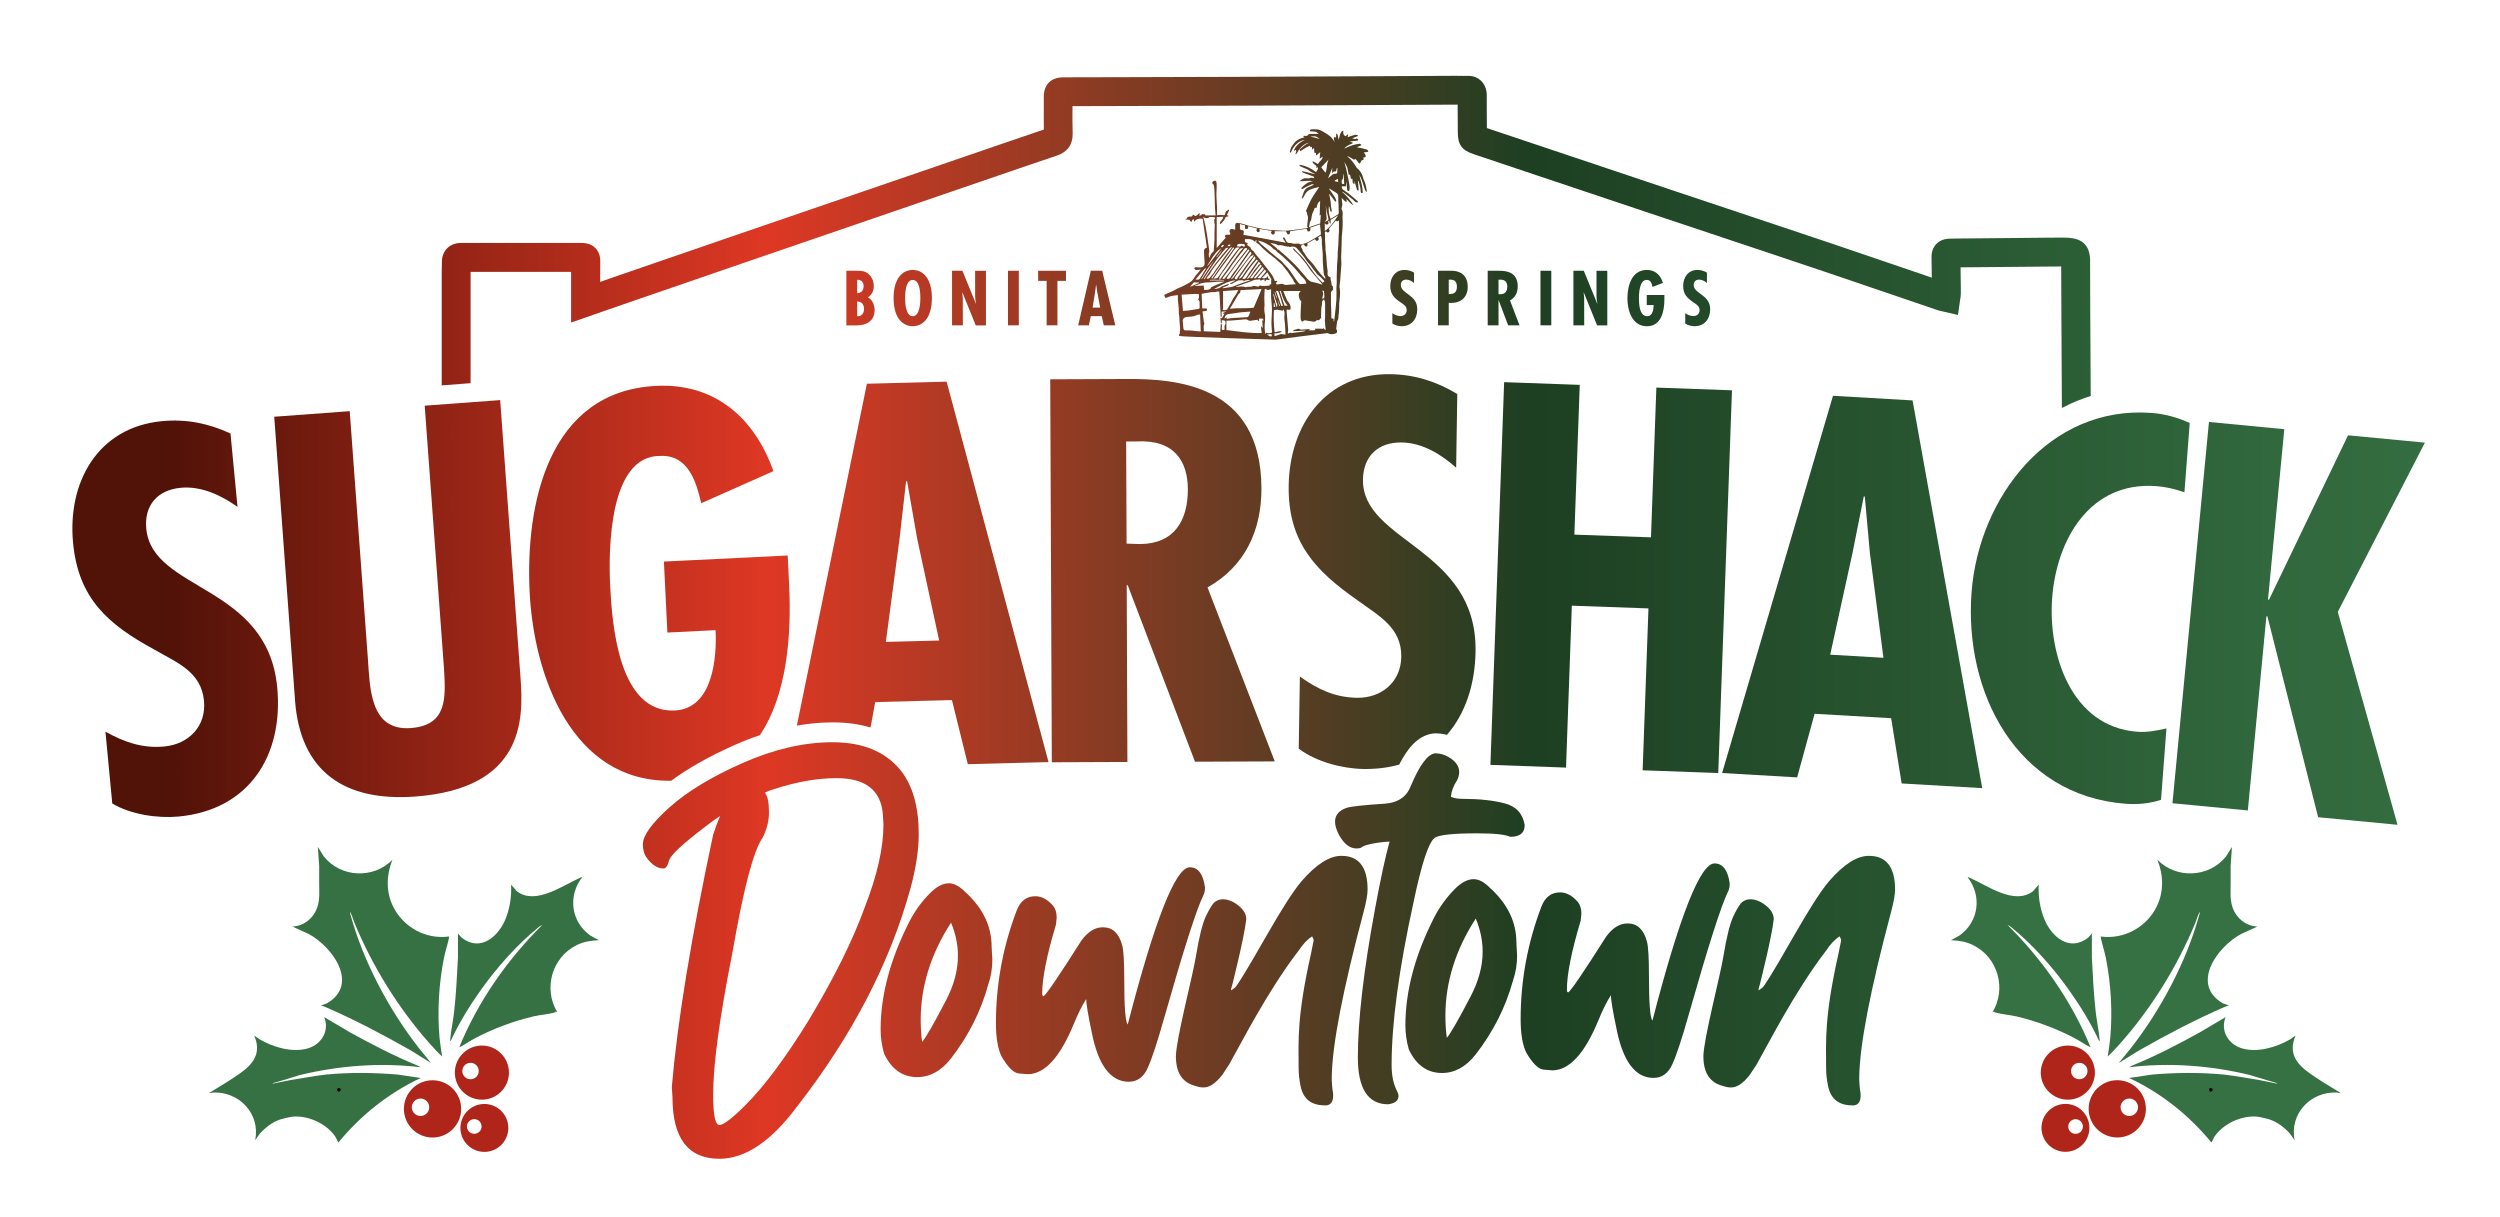
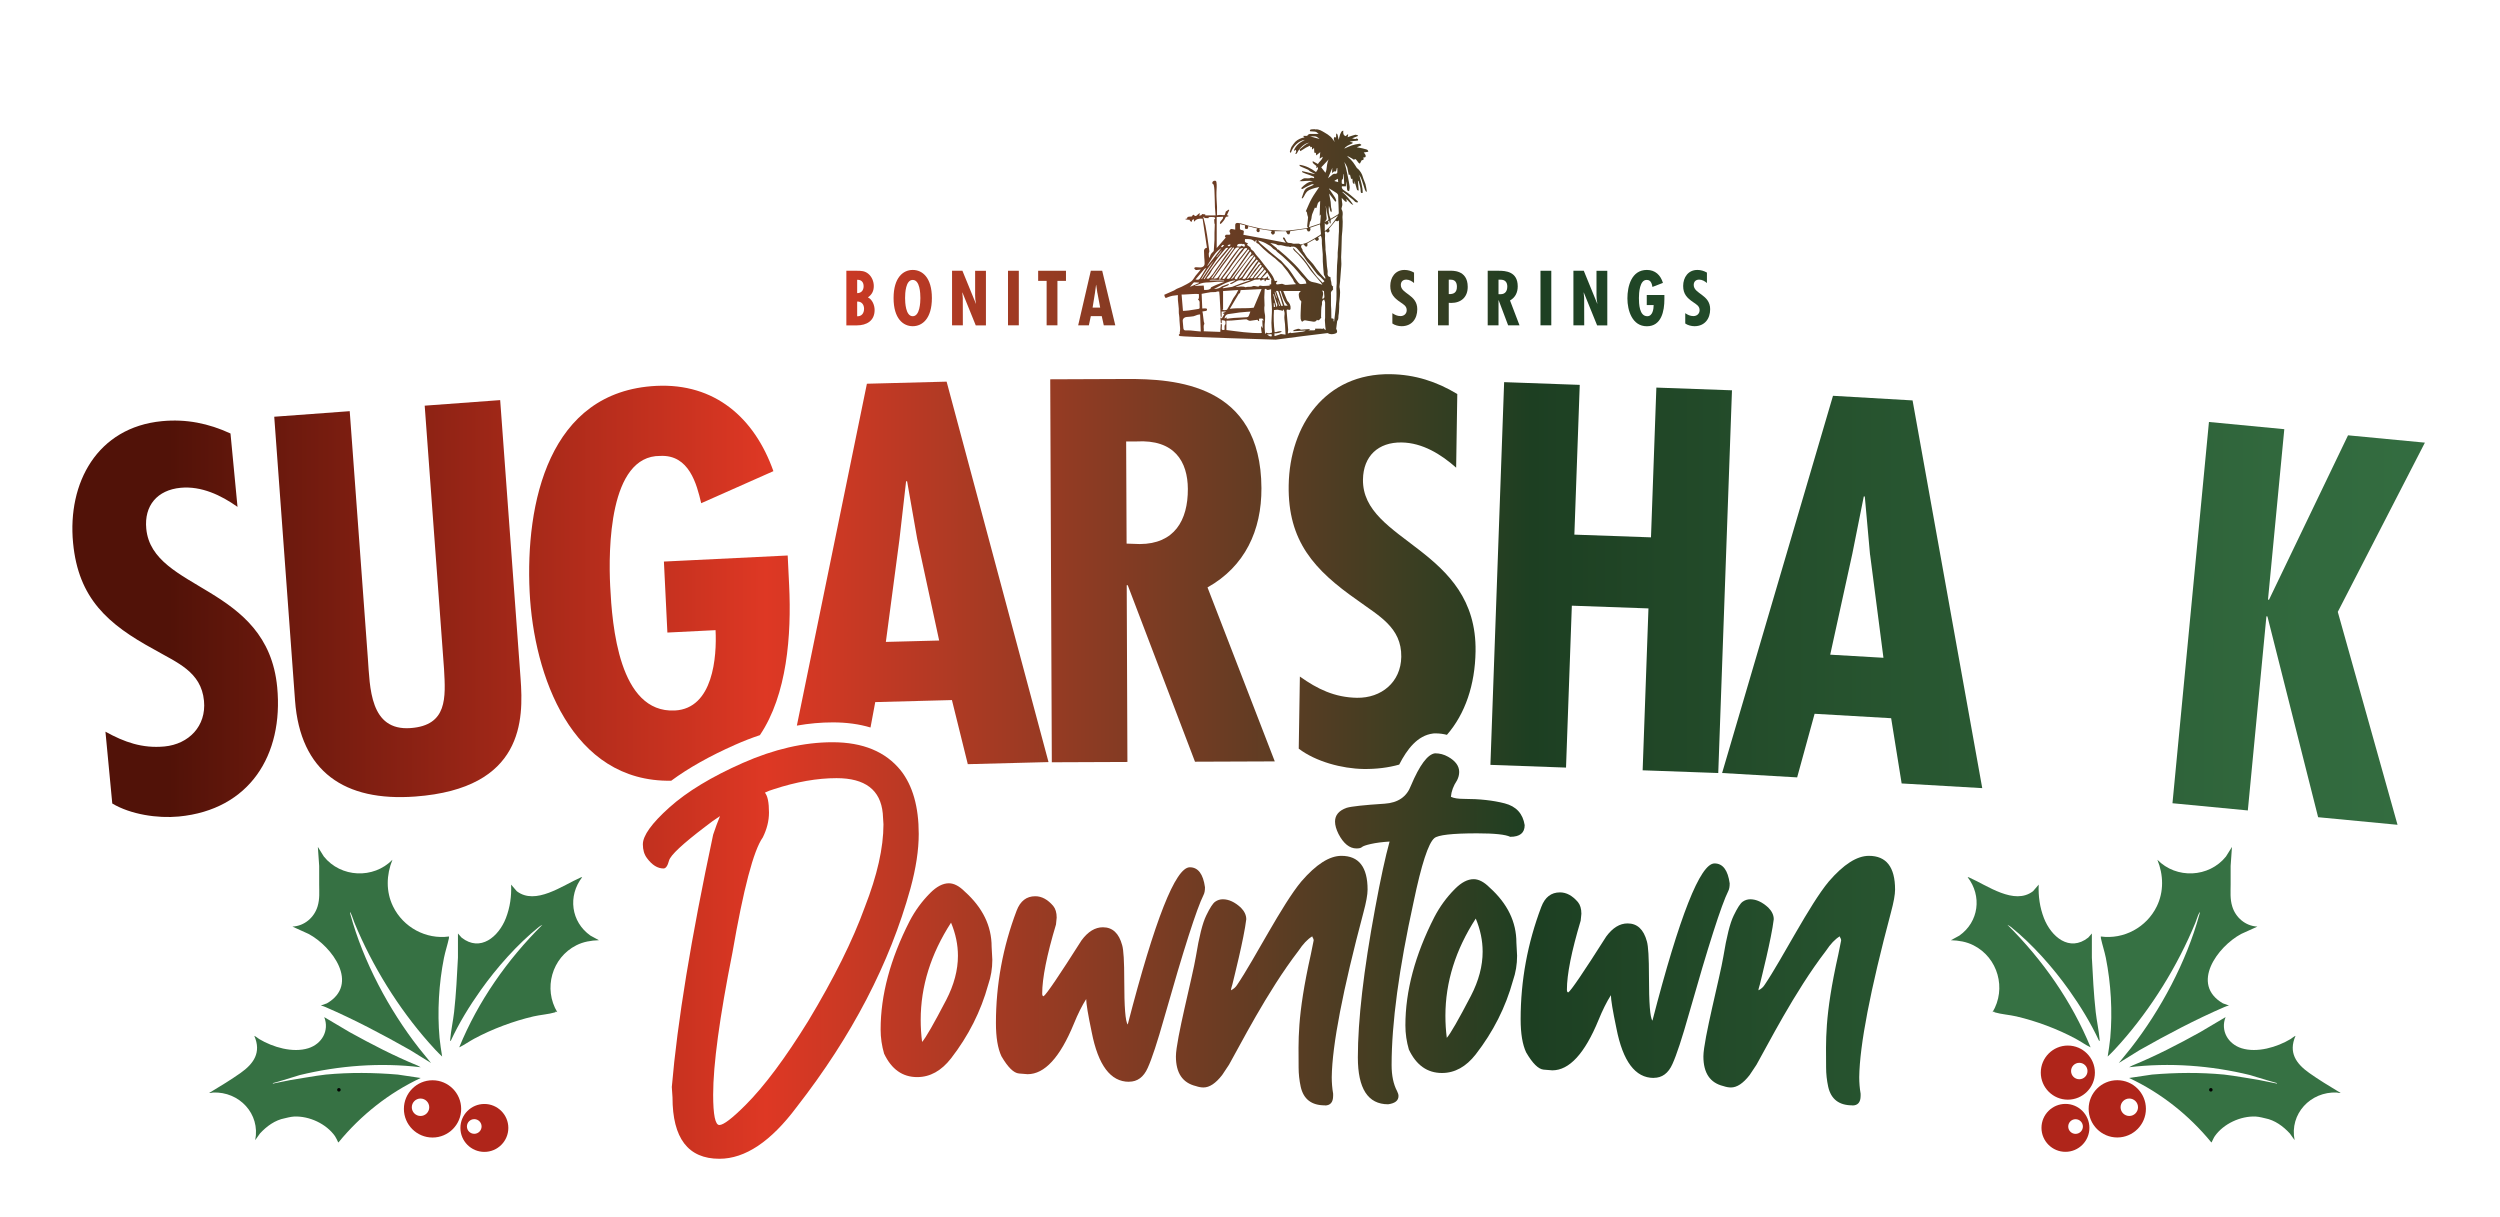
<svg xmlns="http://www.w3.org/2000/svg" xmlns:xlink="http://www.w3.org/1999/xlink" id="Layer_1" viewBox="0 0 395.46 192.49">
  <defs>
    <style>.cls-1{fill:url(#linear-gradient-8);}.cls-2{fill:url(#linear-gradient-7);}.cls-3{fill:url(#linear-gradient-5);}.cls-4{fill:url(#linear-gradient-6);}.cls-5{fill:url(#linear-gradient-9);}.cls-6{fill:url(#linear-gradient-4);}.cls-7{fill:url(#linear-gradient-3);}.cls-8{fill:url(#linear-gradient-2);}.cls-9{fill:url(#linear-gradient);}.cls-10{fill:#af251a;}.cls-11{fill:#367143;}.cls-12{fill:url(#linear-gradient-10);}.cls-13{fill:url(#linear-gradient-11);}.cls-14{fill:url(#linear-gradient-12);}.cls-15{fill:url(#linear-gradient-13);}.cls-16{fill:url(#linear-gradient-19);}.cls-17{fill:url(#linear-gradient-14);}.cls-18{fill:url(#linear-gradient-21);}.cls-19{fill:url(#linear-gradient-20);}.cls-20{fill:url(#linear-gradient-22);}.cls-21{fill:url(#linear-gradient-23);}.cls-22{fill:url(#linear-gradient-28);}.cls-23{fill:url(#linear-gradient-25);}.cls-24{fill:url(#linear-gradient-32);}.cls-25{fill:url(#linear-gradient-31);}.cls-26{fill:url(#linear-gradient-33);}.cls-27{fill:url(#linear-gradient-30);}.cls-28{fill:url(#linear-gradient-15);}.cls-29{fill:url(#linear-gradient-16);}.cls-30{fill:url(#linear-gradient-17);}.cls-31{fill:url(#linear-gradient-18);}.cls-32{fill:url(#linear-gradient-27);}.cls-33{fill:url(#linear-gradient-24);}.cls-34{fill:url(#linear-gradient-26);}.cls-35{fill:url(#linear-gradient-29);}</style>
    <linearGradient id="linear-gradient" x1="404.79" y1="37.06" x2="26.68" y2="37.06" gradientUnits="userSpaceOnUse">
      <stop offset="0" stop-color="#367143" />
      <stop offset=".12" stop-color="#31683d" />
      <stop offset=".3" stop-color="#26522e" />
      <stop offset=".43" stop-color="#1d3f22" />
      <stop offset=".75" stop-color="#de3824" />
      <stop offset="1" stop-color="#511208" />
    </linearGradient>
    <linearGradient id="linear-gradient-2" x1="404.79" y1="47.15" x2="26.68" y2="47.15" xlink:href="#linear-gradient" />
    <linearGradient id="linear-gradient-3" x1="404.79" y1="47.15" x2="26.68" y2="47.15" xlink:href="#linear-gradient" />
    <linearGradient id="linear-gradient-4" x1="404.79" y1="47.15" x2="26.68" y2="47.15" xlink:href="#linear-gradient" />
    <linearGradient id="linear-gradient-5" x1="404.79" y1="47.15" x2="26.68" y2="47.15" xlink:href="#linear-gradient" />
    <linearGradient id="linear-gradient-6" x1="404.79" y1="47.15" x2="26.68" y2="47.15" xlink:href="#linear-gradient" />
    <linearGradient id="linear-gradient-7" x1="404.79" y1="47.15" x2="26.68" y2="47.15" xlink:href="#linear-gradient" />
    <linearGradient id="linear-gradient-8" x1="404.79" y1="47.15" x2="26.68" y2="47.15" xlink:href="#linear-gradient" />
    <linearGradient id="linear-gradient-9" x1="404.79" y1="47.15" x2="26.68" y2="47.15" xlink:href="#linear-gradient" />
    <linearGradient id="linear-gradient-10" x1="404.79" y1="47.15" x2="26.68" y2="47.15" xlink:href="#linear-gradient" />
    <linearGradient id="linear-gradient-11" x1="404.79" y1="47.15" x2="26.68" y2="47.15" xlink:href="#linear-gradient" />
    <linearGradient id="linear-gradient-12" x1="404.79" y1="47.15" x2="26.68" y2="47.15" xlink:href="#linear-gradient" />
    <linearGradient id="linear-gradient-13" x1="404.79" y1="47.15" x2="26.68" y2="47.15" xlink:href="#linear-gradient" />
    <linearGradient id="linear-gradient-14" x1="404.79" y1="47.15" x2="26.68" y2="47.15" xlink:href="#linear-gradient" />
    <linearGradient id="linear-gradient-15" x1="404.79" y1="38.27" x2="26.68" y2="38.27" xlink:href="#linear-gradient" />
    <linearGradient id="linear-gradient-16" x1="404.79" y1="150.36" x2="26.68" y2="150.36" xlink:href="#linear-gradient" />
    <linearGradient id="linear-gradient-17" x1="404.79" y1="155.06" x2="26.68" y2="155.06" xlink:href="#linear-gradient" />
    <linearGradient id="linear-gradient-18" x1="404.79" y1="154.16" x2="26.68" y2="154.16" xlink:href="#linear-gradient" />
    <linearGradient id="linear-gradient-19" x1="404.79" y1="146.92" x2="26.68" y2="146.92" xlink:href="#linear-gradient" />
    <linearGradient id="linear-gradient-20" x1="404.79" y1="154.41" x2="26.68" y2="154.41" xlink:href="#linear-gradient" />
    <linearGradient id="linear-gradient-21" x1="404.79" y1="153.54" x2="26.68" y2="153.54" xlink:href="#linear-gradient" />
    <linearGradient id="linear-gradient-22" x1="404.79" y1="155.11" x2="26.68" y2="155.11" xlink:href="#linear-gradient" />
    <linearGradient id="linear-gradient-23" x1="404.79" y1="155.11" x2="26.68" y2="155.11" xlink:href="#linear-gradient" />
    <linearGradient id="linear-gradient-24" x1="404.79" y1="97.9" x2="26.68" y2="97.9" xlink:href="#linear-gradient" />
    <linearGradient id="linear-gradient-25" x1="404.79" y1="94.69" x2="26.68" y2="94.69" xlink:href="#linear-gradient" />
    <linearGradient id="linear-gradient-26" x1="404.79" y1="90.27" x2="26.68" y2="90.27" xlink:href="#linear-gradient" />
    <linearGradient id="linear-gradient-27" x1="404.79" y1="91.37" x2="26.68" y2="91.37" xlink:href="#linear-gradient" />
    <linearGradient id="linear-gradient-28" x1="404.79" y1="93.64" x2="26.68" y2="93.64" xlink:href="#linear-gradient" />
    <linearGradient id="linear-gradient-29" x1="404.79" y1="96.21" x2="26.68" y2="96.21" xlink:href="#linear-gradient" />
    <linearGradient id="linear-gradient-30" x1="404.79" y1="98.61" x2="26.68" y2="98.61" xlink:href="#linear-gradient" />
    <linearGradient id="linear-gradient-31" x1="404.79" y1="90.42" x2="26.68" y2="90.42" xlink:href="#linear-gradient" />
    <linearGradient id="linear-gradient-32" x1="404.79" y1="92.27" x2="26.68" y2="92.27" xlink:href="#linear-gradient" />
    <linearGradient id="linear-gradient-33" x1="404.79" y1="90.63" x2="26.68" y2="90.63" xlink:href="#linear-gradient" />
  </defs>
  <path class="cls-9" d="M211.13,22.44c-.07-.19-.14-.32-.15-.46,0-.1.07-.21.12-.33.09.05.15.07.24.12,0-.21.02-.39.03-.67.1.1.2.14.21.21.07.27.12.54.18.81.07-.27.12-.55.21-.82.06-.19.17-.36.27-.53.03-.05.14-.06.25-.1-.05.4-.01.73.37.87.11-.09.22-.2.34-.3l.07.04c-.03.13-.06.26-.1.42.4-.13.79-.28,1.2-.38.13-.03.28.06.43.1,0,.03.02.06.03.08l-1.06.43c.26-.14.52.21.78-.01.04-.03.18.03.25.08.04.03.04.14.02.2-.01.03-.11.04-.17.05-.18.02-.36.04-.55.06-.18.02-.36.06-.61.09.2.06.34.1.47.14,0,.03.01.07.02.1-.06.04-.13.08-.19.11-.45.2-.91.38-1.14.76.36-.16.76-.37,1.18-.51.39-.13.79-.2,1.2-.26.09-.01.2.09.3.15l-.02.1c-.23.1-.46.2-.69.31.42.08.84.13,1.24.26.21.07.54.05.58.44-.25.04-.5.08-.72.12.06.08.18.2.25.34.07.15.12.33-.07.45-.09-.03-.16-.05-.21-.06,0,.14.01.28-.01.42,0,.03-.15.04-.29.08-.06.12-.16.31-.28.53-.37-.13-.42-.61-.78-.74-.14.27-.3.01-.43-.05-.27-.13-.51-.31-.8-.43.06.07.1.16.17.22.59.46.98,1.07,1.36,1.69.04.07.14.1.2.16.35.36.62.77.75,1.27.1.38.3.74.41,1.12.11.38.15.78.22,1.17-.04.01-.08.03-.12.04-.06-.1-.14-.2-.18-.31-.18-.54-.34-1.09-.53-1.62-.09-.26-.23-.51-.37-.75.2.95.57,1.86.54,2.86-.23.07-.31-.02-.31-.22,0-.56-.17-1.09-.33-1.62,0-.02-.03-.04-.05-.05-.02-.01-.05,0-.06-.01.04.5.08.99.12,1.49-.03.02-.05.04-.08.05-.07-.05-.17-.08-.19-.14-.14-.46-.25-.93-.42-1.4,0,.16.02.32.03.49-.23-.02-.28-.17-.3-.36-.01-.16-.02-.33-.03-.49-.02.02-.05.04-.07.07-.05-.03-.14-.04-.16-.08-.06-.21-.11-.43-.16-.65-.08.02-.17.24-.21-.02-.06-.34-.13-.67-.2-1-.01-.06-.03-.11-.05-.16-.13-.27-.26-.53-.43-.79.09.35.2.69.28,1.04.11.47.21.95.31,1.43.09.48.19.96.25,1.45.03.22-.05.46-.08.69-.21,0-.3-.09-.32-.25-.04-.39-.07-.79-.11-1.18,0-.04,0-.08-.02-.12-.02.27-.05.55-.07.8-.13,0-.24-.01-.35,0-.11.02-.31-.09-.3.1,0,.15.1.33.22.43.23.2.51.33.75.52.32.24.62.5.93.76.21.18.42.35.62.54.04.03.03.12.04.17-.43.1-.57-.27-.82-.45-.48-.37-.96-.75-1.44-1.12-.07-.05-.16-.08-.25-.09.7.6,1.28,1.3,1.78,2.07-.53-.13-.69-.71-1.18-.91.04.06.08.13.11.19.03.06.05.13.07.19-.09,0-.22.05-.26.01-.2-.18-.37-.38-.57-.59.02.27,0,.52.06.76.07.3.01.56-.08.83-.03.07-.04.18,0,.24.21.34.19.7.14,1.07-.03.28.04.58.03.87,0,.49-.03.98-.06,1.47-.02.28-.07.57-.08.85-.03.71-.04,1.41-.06,2.12-.01.39-.04.78-.05,1.17,0,.36.04.71.04,1.07,0,.24-.03.48-.05.73-.05.66-.1,1.31-.15,1.97-.03.3-.07.6-.1.9,0,.11.03.21.05.32.13.8-.05,1.59-.1,2.38-.01.2.02.41,0,.62-.02.4-.02.8-.1,1.19-.06.29.05.62-.19.88-.02.02-.02.06-.03.09-.05.39-.1.78-.15,1.17,0,.05.05.12.08.17.14.29.08.51-.26.61-.42.12-.8.14-1.18-.09-.04-.02-7.71.96-8.19,1.04-.09.01-14.97-.46-15.19-.57-.21-.11-.2-.19-.05-.32.04-.03.07-.07.1-.11-.02,0-.05-.01-.07-.02.02-.12.04-.24.05-.36.01-.13.03-.27.02-.4-.03-.43-.07-.85-.1-1.28-.02-.28,0-.56-.06-.83-.08-.34-.03-.67-.05-1-.03-.47-.1-.93-.14-1.4-.02-.23,0-.46,0-.76-.3.04-.58.07-.86.11-.1.01-.21.05-.31.08-.18.06-.37.11-.53.19-.21.11-.3.09-.37-.13,0-.02-.03-.04-.03-.07-.02-.09-.04-.18-.05-.23.53-.23,1.05-.45,1.56-.69.14-.07.26-.18.41-.25.25-.12.51-.2.76-.32.52-.27,1.06-.51,1.52-.85.29-.21.46-.59.69-.89.27-.34.55-.66.83-.99-.23.03-.46.05-.7.08-.12.02-.36-.19-.33-.32.02-.06.15-.13.24-.13.24,0,.47.04.71.04.31,0,.59-.17.66-.41.04-.14.03-.3.02-.45,0-.25-.03-.5-.05-.75-.02-.35-.03-.71-.04-1.06,0-.21.26-.48.47-.43-.23-1.55-.46-3.08-.69-4.61-.55-.06-.99.03-1.33.46-.02-.03-.04-.06-.05-.09,0-.09.02-.17.03-.27-.26,0-.36.14-.35.4-.13-.06-.23-.11-.35-.16.02-.05.05-.1.07-.15q-.77-.04-.77-.15c.11-.03.22-.05.34-.08-.02-.02-.04-.03-.06-.05.05-.07.08-.18.14-.2.14-.04.3-.04.45-.05.12,0,.23.01.27-.16.01-.06.13-.12.21-.13.03,0,.09.11.15.18.37.14.45-.4.85-.4-.06.14-.1.24-.15.36.17-.03.38.02.47-.25.14.02.31.04.5.06v.16h1.63c-.04-.43-.08-.86-.1-1.3-.02-.39-.02-.78-.03-1.18,0,0,0-.02,0-.03-.02-.48-.03-.96-.05-1.45-.01-.31-.05-.63-.12-.9-.08-.08-.21-.16-.22-.24-.01-.23.16-.37.37-.39.19-.01.26.06.29.25.08.52.02,1.03,0,1.55-.02.78.05,1.57.09,2.35,0,.09,0,.19,0,.28,0,.21,0,.43,0,.64,0,.12,0,.25,0,.4.13-.02.29-.06.45-.06.16,0,.32.02.48.03.1,0,.25.02.28-.02.08-.14.11-.31.18-.54.1-.07.27-.19.45-.31.03.02.06.04.09.07-.12.27-.24.53-.37.82.06.05.34-.06.2.22-.49-.11-.46.38-.68.6-.06.06-.11.13-.16.2-.07.08-.14.18-.22.25-.06.05-.15.08-.23.12-.11-.52.55-.64.5-1.15-.32.02-.67.03-1.02.05,0,1.64,0,3.24,0,4.9.5-.59.96-1.11,1.43-1.65-.03-.03-.08-.09-.14-.15.1-.37.15-.32.62-.3.21,0,.28-.06.22-.27-.05-.15-.18-.26-.06-.46.11-.18.22-.22.4-.17.14.04.28.06.46.09,0-.23,0-.44,0-.65-.02-.32.12-.44.44-.41.62.06,1.18.31,1.77.46,1.06.27,2.12.52,3.21.63.5.05,1,.07,1.5.1.38.02.77.07,1.15.04.67-.05,1.33-.15,1.99-.23.4-.05.8-.11,1.2-.17.09-.01.18-.05.25-.08-.06-.09-.14-.15-.13-.21.01-.27.05-.53.08-.8.02-.22.05-.43.06-.65,0-.06-.04-.12-.06-.18-.03-.09-.05-.18-.07-.27-.04-.19-.01-.4-.22-.5.31-.68.57-1.37.93-2,.35-.63.79-1.22,1.19-1.83-.21.05-.45.09-.69.16-.31.09-.62.19-.91.33-.42.21-.62.61-.82,1.01-.06.12-.16.22-.25.32-.04-.02-.07-.04-.11-.06.04-.12.07-.24.12-.35.07-.19.14-.37.2-.56.14-.43.41-.71.85-.86.26-.08.5-.23.75-.35-.06-.08-.21-.12-.44-.02-.35.15-.69.33-1.03.51-.08.04-.16.09-.24.14-.15.1-.23.05-.28-.1.52-.53,1.06-1.03,1.87-1.06-.71-.22-1.42.04-2.14-.04.32-.18.55-.5.97-.45.2.02.4.01.6,0,.09,0,.18-.09.27-.09.15,0,.3.05.45.08.1-.29-.17-.28-.3-.34-.31-.14-.63-.24-.95-.35-.18-.07-.37-.14-.55-.22-.05-.02-.08-.1-.09-.22.66.16,1.33.32,1.99.48,0-.01.01-.03.02-.04-.26-.13-.52-.26-.77-.41-.1-.06-.16-.18-.26-.23-.37-.17-.74-.32-1.11-.48-.14-.06-.32-.12-.26-.31.97.14,1.81.56,2.6,1.15.12-.25.41-.42.28-.77-.09.04-.15.06-.28.12.04-.12.06-.19.08-.25-.16-.28-.58-.35-.63-.73.02-.03.04-.06.06-.08.26.14.52.29.8.44.19-.42.71-.65.75-1.16-.15.09-.29.19-.49.31.04-.38.07-.69.1-1.03-.22.18-.4.33-.64.52-.02-.16-.03-.27-.05-.4-.05,0-.13-.02-.25-.04-.01-.25-.03-.5-.04-.74-.09.07-.19.14-.33.25v-.44c-.07.03-.14.05-.22.09-.03-.07-.06-.15-.11-.26-.2.1-.42.2-.63.31-.14.07-.27.17-.4.25-.15.1-.3.19-.47.3-.06-.1-.1-.17-.15-.25.53-.38.94-.91,1.6-1.09-.42.02-.77.22-1.15.55-.33.3-.61.63-.8,1.03-.05.1-.11.27-.33.14.04-.05.08-.09.1-.13.03-.06.07-.12.07-.18,0-.1-.04-.21-.06-.29-.05.03-.14.1-.24.16-.02-.02-.04-.05-.07-.07.33-.79.96-1.28,1.75-1.66-1.04.13-1.92,1.08-2.24,2.07-.07-.08-.16-.15-.15-.19.03-.16.09-.31.14-.47.04-.12.08-.25.15-.35.18-.25.35-.52.56-.74.37-.37.97-.64,1.47-.71-.06-.05-.13-.12-.2-.18.01-.02.02-.04.03-.06h.61c.01-.12.26-.3.42-.3.45,0,.9,0,1.39,0-.21-.12-.32-.36-.61-.37-.25-.01-.51-.04-.77-.06-.05-.15,0-.26.17-.29.19-.03.38-.03.57-.03.04,0,.08.03.12.03.56-.07.99.24,1.43.49.34.19.68.41.97.67.24.22.41.52.65.83ZM202.06,47.32c.09.36.18.71.28,1.07,0,.01.09,0,.13,0-.06-.16-.11-.31-.17-.46-.08-.2-.16-.41-.24-.61-.12-.39-.24-.78-.36-1.17-.02,0-.05.01-.07.02.06.25.11.5.2.74.05.15.16.27.24.41ZM202.99,46.04c.19.46.37.9.55,1.34.03.08.06.18.12.24.31.32.53.68.49,1.15-.02.23-.08.29-.3.23-.31-.08-.35-.04-.32.28.04.41.07.82.1,1.23.04.44.07.89.11,1.33,0,.11.03.21.03.32-.01.19-.04.39-.06.56.24.07.38-.24.58-.02,0,0,.03-.02.04-.02.57-.07,1.13-.13,1.7-.21.16-.02.32-.08.47-.12,0-.02-.01-.04-.02-.06-.63.03-1.25.07-1.88.1,0-.03-.02-.06-.03-.1.06-.04.11-.09.18-.11.19-.06.38-.13.57-.17.08-.02.18.02.27.04.07.02.14.1.2.1.41-.02.81-.06,1.22-.09.07,0,.14.05.21.07,0,.02-.01.04-.02.05-.08.02-.16.04-.27.07.31,0,.59-.01.86,0,.19,0,.3-.03.24-.26.31,0,.59,0,.88,0,.1,0,.19.02.32.03.15-.3.35.31.48.13-.03-.22-.05-.37-.07-.52-.03-.33-.05-.66-.07-.98,0-.12.04-.25.04-.37,0-.39,0-.77,0-1.16,0-.42.01-.84,0-1.25-.01-.17-.11-.34-.16-.51-.25.14-.36.33-.33.59,0,.06.01.12,0,.18-.18.64-.11,1.29-.15,1.94,0,.07.02.15.03.22-.23.09-.3.56-.69.3-.06.2-.29.33-.58.29-.26-.03-.51-.1-.77-.12-.3-.02-.63-.24-.89.1-.02.02-.16,0-.18-.04-.07-.13-.14-.27-.15-.41-.02-.31-.01-.61,0-.92.01-.39.03-.78.05-1.16,0-.18.04-.37.05-.55,0-.07,0-.17-.05-.19-.18-.12-.24-.29-.28-.48-.07-.35-.17-.71.18-.98.03-.02.04-.08.05-.1-.91,0-1.8,0-2.76,0ZM196.14,35.45c0,.28-.01.52,0,.75,0,.07.11.16.19.17.44.08.47.11.39.55-.01.07-.03.14-.04.22,1.11.2,2.21.4,3.31.61,1.12.21,2.23.42,3.41.65-.17-.24-.29-.42-.41-.6-.03-.05-.06-.12-.05-.18,0-.03.1-.07.15-.06.05.01.11.06.14.11.09.17.16.36.27.53.06.09.17.18.27.21.2.05.43,0,.61.08.44.2.93-.12,1.35.17.01,0,.05,0,.07,0,.36-.11.75-.17,1.07-.34.69-.36,1.34-.78,2.01-1.19.05-.03.08-.13.07-.2-.04-.48-.1-.96-.15-1.44-.52.18-1.04.36-1.58.54.14.2.07.39-.05.54-.04.05-.23.06-.29.02-.09-.08-.12-.22-.21-.4-.83.12-1.73.25-2.57.37-.04.17-.05.34-.12.47-.03.05-.25.06-.3.01-.11-.1-.15-.26-.26-.47h-1.79c.07.22.03.43-.19.52-.25.09-.31-.16-.41-.29.05-.09.09-.17.15-.28-.67-.1-1.3-.2-1.97-.3.09.23.1.42-.12.51-.06.02-.19-.02-.24-.08-.14-.16-.14-.34.05-.49-.5-.13-.97-.25-1.46-.38-.01.19.04.41-.21.44-.1.01-.29-.04-.3-.09-.03-.14.01-.29.03-.48-.2-.05-.48-.12-.81-.2ZM210.45,43.84c.03.22.03.45.11.66.1.28-.04.65.32.83.02,0-.01.11-.03.17,0,.02-.03.05-.02.06.13.17.03.29-.1.4-.14.12-.21.27-.2.46.02.18.01.36.01.54,0,.44,0,.87,0,1.31,0,.23.03.45.04.68.01.47.01.95.02,1.41.39.04.39.04.35.4,0,.03.04.07.08.13.04-.35.09-.65.12-.96.09-.84.19-1.68.25-2.52.04-.6,0-1.21,0-1.81,0-.26.04-.52.05-.78,0-.37,0-.73,0-1.1.01-.58.03-1.17.05-1.75.02-.44.07-.89.1-1.33.01-.22,0-.45,0-.67.03-.42.07-.83.1-1.25.03-.5.03-.99.06-1.49,0-.2.04-.4.04-.6,0-.26,0-.53,0-.8,0-.33,0-.66,0-.98-.15.17-.33.22-.51.04-.37.44-.73.88-1.09,1.32.1.15.21.34,0,.5-.19.16-.33.01-.45-.13-.16.08-.21.16-.17.35.06.26,0,.54.01.82,0,.17.02.34.03.51.02.28.04.57.05.85,0,.12-.01.25,0,.37.04.35.09.69.12,1.04.04.52.07,1.04.11,1.56.02.24.07.48.1.72.01.13.03.26,0,.38-.06.34.12.64.42.63ZM193.26,50.64c0,.12,0,.27,0,.41,0,.03-.03.08-.06.09-.02,0-.09-.03-.09-.05-.02-.26-.04-.52-.06-.78,0-.02.03-.07.05-.07.03,0,.08.02.1.04.03.04.04.08.05.12.15-.26.3-.51.44-.76-.09-.02-.16-.03-.24-.04,0-.03-.02-.05-.03-.08.17-.07.34-.15.56-.24h-.74c0,.26,0,.51,0,.76,0,.05-.04.09-.06.14-.03-.05-.09-.09-.09-.14-.02-.31-.02-.62-.04-.93-.04-.75-.08-1.49-.12-2.24-.01-.25-.04-.5-.07-.76-.11,0-.22-.01-.32,0-.09.02-.18.09-.27.09-.25.02-.5-.01-.75.02-.48.07-.95.17-1.44.26.03.74.06,1.52.1,2.32.16,0,.31-.03.47-.02.09,0,.24.03.26.08.04.13.05.29-.17.32-.17.02-.35.05-.54.09.02.09.05.2.06.3.05.43.1.86.16,1.29.02.14.13.31.08.4-.22.38,0,.77-.09,1.14.91.04,1.77.07,2.62.1.03-.45.06-.85.08-1.25.02-.01.04-.02.06-.04.04.06.12.12.12.18,0,.21-.03.42-.03.64,0,.05.06.15.1.16.11.02.22,0,.33-.01,0-.02,0-.05.01-.07.06-.25-.1-.52.11-.77.08-.1.05-.3.04-.46,0-.06-.08-.15-.14-.17-.14-.04-.29-.05-.46-.07ZM201.86,44.77c-.04.2.1.24.28.21.22-.03.44-.07.66-.09.05,0,.1.04.16.05.13.05.27.12.4.13.2.01.4-.03.61-.04.35-.03.7-.05,1.04-.08-.11-.13-.24-.25-.33-.39-.07-.11-.08-.25-.15-.36-.17-.26-.35-.51-.53-.76-.11-.16-.21-.34-.33-.49-.2-.27-.42-.52-.63-.78-.1-.13-.19-.27-.31-.38-.14-.14-.31-.26-.46-.39-.19-.17-.38-.36-.57-.53-.1-.08-.21-.15-.31-.23-.13-.1-.25-.21-.38-.31-.11-.09-.24-.17-.35-.26-.27-.23-.54-.46-.8-.7-.24-.23-.46-.47-.7-.7-.06-.06-.13-.12-.21-.15-.22-.08-.31-.24-.2-.36.02-.02.06-.07.05-.08-.01-.03-.06-.07-.09-.06-.04,0-.09.03-.11.07-.02.03-.03.09-.06.2-.44-.52-1.01-.49-1.6-.47,0,.16-.06.35.02.45.08.11.28.14.45.22-.04.06-.09.14-.16.25.17.12.35.24.52.37.05.04.05.14.1.26.01.02.07.09.13.15.1.09.24.15.32.25.13.16.22.35.35.51.2.25.43.48.63.73.55.69,1.08,1.39,1.62,2.09.16.21.32.42.44.65.12.23.21.48.3.71.14-.02.25-.03.35-.04.02.02.03.04.05.06-.06.08-.13.17-.22.29ZM209.23,44.73c.09-.08.18-.16.28-.25-.23-.24-.43-.46-.64-.67-.18-.17-.4-.3-.55-.49-.37-.45-.7-.93-1.06-1.39-.14-.19-.33-.34-.47-.53-.2-.27-.37-.57-.57-.83-.32-.4-.66-.79-.98-1.19-.24-.31-.63-.46-.91-.33,0-.04-.01-.08-.01-.08-.07.04-.14.11-.2.11-.12,0-.23-.09-.35-.08-.49.02-.94-.28-1.43-.21-.25.04-.39-.14-.59-.2-.26-.07-.52-.1-.81-.15.35.27.68.53,1,.8.04.04.05.12.09.2.03,0,.14,0,.21.06.4.33.79.66,1.17,1,.34.3.67.61.99.93.31.3.61.6.9.92.32.35.61.71.92,1.07.17.2.33.39.5.59.26.31.54.56.97.62.3.04.59.13.88.21.19.05.37.12.61.2-.1-.15-.15-.24-.21-.32-.35-.41-.71-.81-1.05-1.22-.32-.39-.66-.76-.92-1.19-.46-.75-1.04-1.4-1.62-2.05-.19-.21-.42-.38-.62-.58-.1-.1-.17-.24-.25-.36.02-.02.05-.04.07-.06.05.03.11.06.15.1.08.09.14.19.22.27.27.27.55.54.83.81.68.66,1.16,1.49,1.72,2.24.27.36.53.74.82,1.09.28.33.6.63.91.96ZM208.5,37.54c.15.24.15.4-.04.51-.26.17-.34-.08-.47-.22-.41.23-.82.46-1.18.66,0,.14.03.29-.01.42-.02.06-.2.13-.25.1-.12-.08-.21-.21-.35-.37-.13,0-.31.07-.38.28-.03.08.01.2.05.29.04.1.16.18.16.28,0,.23.16.36.28.52.04.05.06.11.09.16.13.2.24.4.39.58.29.34.62.66.91,1.01.21.25.37.53.56.78.2.26.41.52.62.77.23.27.47.52.71.78.03-.02.05-.04.08-.06-.02-.08-.03-.16-.06-.23-.06-.14-.19-.28-.2-.43-.07-.65-.12-1.3-.16-1.96-.02-.39,0-.79-.01-1.18-.03-.56-.11-1.11-.14-1.67-.02-.44.07-.88-.19-1.29-.12.08-.25.17-.4.27ZM198.92,50.58c-.38.06-.78.12-1.19.17-.1.01-.21-.06-.31-.1-.09-.04-.18-.14-.27-.14-.3,0-.61.04-.91.07-.46.04-.92.09-1.39.12-.27.02-.54.02-.85.03v1.48c1.83.22,3.68.53,5.59.47-.04-.27-.09-.54-.11-.81,0-.1.06-.2.1-.3.04.1.07.2.11.3,0,.01.02.02.05.06-.02-.39-.05-.75-.06-1.11,0-.08.05-.16.07-.23.02,0,.05.01.07.02.01.04.02.09.04.13.02-.01.04-.02.06-.03-.07-.11-.13-.29-.23-.31-.18-.04-.39.01-.54.02.02.15.03.24.03.34,0,.01-.1.05-.11.04-.06-.07-.11-.15-.16-.21ZM199.56,45.73c-1.17.06-2.26.11-3.31.16-.04.18-.08.35-.12.52-.05,0-.13-.02-.14,0-.48.8-.96,1.61-1.45,2.44,1.27-.18,2.51-.01,3.78-.18.4-.96.82-1.94,1.25-2.95ZM201.21,52.61s.01-.08,0-.11c-.03-.48-.1-.95-.09-1.43,0-.71.09-1.41.08-2.12,0-.63-.1-1.27-.13-1.9-.02-.43,0-.86,0-1.28-.03,0-.04,0-.05,0-.26.02-.55.27-.77-.09,0,0-.2.06-.2.09-.03.42-.05.84-.06,1.26,0,.41.03.83.04,1.24,0,.02,0,.03,0,.05-.08.37-.03,1.02.05,1.37.06.28.04.57.03.86,0,.26-.04.52-.06.77,0,.21,0,.41,0,.62.01.29.04.57.07.92.08-.12.12-.18.16-.24.15.04.3.1.44.1.16,0,.32-.07.48-.11ZM199.01,38.07c.13.16.23.32.37.45.34.31.69.6,1.04.89.23.2.45.41.69.6.4.33.81.66,1.21.99.12.09.25.17.35.27.16.16.3.34.45.5.21.23.43.44.63.67.23.28.43.57.64.87.26.38.49.78.78,1.14.18.22.33.54.72.49.25-.03.5-.05.76-.08-.09-.42-.16-.55-.51-.9-.09-.09-.18-.18-.27-.27-.42-.49-.8-1-1.25-1.47-.54-.56-1.11-1.1-1.69-1.63-.28-.26-.6-.49-.9-.74-.08-.07-.13-.18-.22-.25-.11-.09-.26-.13-.37-.22-.19-.16-.34-.37-.54-.5-.46-.29-.94-.56-1.46-.72-.13-.04-.26-.07-.42-.11ZM191.18,34.51c-.21,0-.41,0-.62-.02-.05,0-.09-.06-.13-.08.04-.01.08-.02.11-.04,0,0,.01-.02.03-.06-.07,0-.13,0-.23.01.12.48.24.93.34,1.38.1.49.18.99.26,1.49.06.35.1.7.15,1.05.07.5.14,1.01.21,1.51,0,.05-.01.1-.03.14-.02.08-.07.16-.07.24,0,.22.04.44.06.68.06-.1.13-.17.15-.25.06-.27.2-.48.41-.66.08-.07.18-.16.18-.25.05-.57.08-1.14.11-1.72.01-.37,0-.74,0-1.1.01-.45.04-.9.05-1.34,0-.05-.05-.1-.06-.16-.02-.21-.03-.42-.04-.64.33-.06.03-.22.08-.33-.23-.01-.43-.05-.63-.03-.15.01-.38-.03-.34.18ZM187.13,49.18c.3-.02.59-.03.89-.07.43-.06.86-.14,1.29-.2.48-.07.48-.06.45-.54,0-.02,0-.03,0-.05-.04-.32.12-.69-.25-.92,0,0,0-.02,0-.02.24-.24.1-.54.15-.84-.15-.02-.28-.06-.41-.05-.37,0-.75.03-1.12.05-.29.01-.58.04-.86.05-.12,0-.23,0-.36,0,.07.83.14,1.69.22,2.61ZM203.35,52.92c-.03-.59-.05-1.1-.08-1.62-.02-.27-.07-.53-.09-.79-.02-.2-.03-.41,0-.61.05-.32.02-.62-.13-.9-.01-.02-.06-.02-.1-.03-.02.08-.04.14-.07.24-.07-.04-.11-.08-.16-.1-.06-.02-.13-.03-.2-.04-.07-.01-.14,0-.21-.02-.06-.01-.11-.06-.17-.06-.19,0-.37.03-.62.06-.08,1.14-.04,2.33.11,3.5.36,0,.72-.26,1.13-.12-.09.18-.82.35-1.16.3v.41c.05,0,.1.02.13,0,.25-.08.5-.16.75-.25.05-.02.11-.06.16-.05.22.02.43.05.71.09ZM189.85,49.73c-.2.03-.33.04-.45.08-.21.06-.4.18-.61.22-.34.06-.7.08-1.05.11-.42.03-.69.31-.65.66.04.37.07.75.1,1.12.02.22.14.36.37.35.56-.03,1.1.03,1.65.1.24.03.48.05.73.07-.04-.93-.07-1.81-.1-2.71ZM200.81,45c.1,0,.17-.02.27-.03,0-.2,0-.38,0-.57,0-.08.06-.18.02-.24-.19-.35-.41-.7-.63-1.08-.29.31-.56.6-.84.89.44.15.72,0,.97-.32-.03.24-.13.49.3.45-.06.09-.11.15-.17.17-.08.02-.17.02-.25,0-.15-.04-.27-.05-.26.16,0,.02-.07.06-.1.06-.03,0-.09-.03-.09-.05-.01-.06,0-.13,0-.23-.15.03-.31.02-.4.09-.2.15-.29.09-.33-.11-.14.01-.25.03-.37.04-.15.01-.32-.01-.46.03-.24.07-.46.2-.69.28-.56.2-1.11.38-1.67.58-.2.07-.39.15-.63.24.08.02.1.03.11.03.49-.03.97-.16,1.45.05.02,0,.06-.02.09-.03.33-.11.69.04,1.03-.14.17-.09.46,0,.68.04.16.03.29.05.38-.11.02-.03.12-.02.18-.02.12.01.25.06.37.06.3,0,.59-.03.89-.05.06,0,.12,0,.18,0,0-.06-.01-.11-.02-.18ZM210.26,29.84s-.02.02-.02.03c.31.46.64.91.94,1.38.1.15.14.33.19.5.01.04-.03.11-.06.13-.03.02-.11,0-.13-.03-.17-.22-.34-.45-.51-.68-.13-.18-.27-.35-.43-.56.06.3.1.54.15.79.03.18.08.37.1.55.03.23.04.46.05.69,0,.23.13.47.11.72,0,.07-.04.14-.06.21-.05-.06-.12-.12-.15-.19-.05-.13-.07-.27-.1-.41-.04-.13-.08-.27-.13-.41-.08.72-.02,1.4.27,2.06.4-.24.8-.47,1.18-.71.06-.04.11-.14.11-.22,0-.44-.03-.88-.04-1.33-.02-.46-.05-.92-.05-1.37,0-.23-.14-.36-.28-.47-.36-.25-.75-.47-1.13-.7ZM193.47,48.97h-.21c.27.14.75.13.86-.03.16-.24.28-.51.43-.75.28-.44.43-.94.77-1.35.23-.28.37-.62.56-.96-.83.06-1.61.11-2.41.16,0,.98,0,1.95,0,2.94ZM207.99,32.84c-.14.34-.3.7-.43,1.06-.14.4-.03.87-.36,1.22-.02.02,0,.08,0,.12-.05.23-.1.47-.15.71.58-.2,1.18-.4,1.78-.6.04-.5.08-.96.11-1.44-.05.08-.1.14-.14.2-.02-.01-.03-.02-.05-.03.03-.78.05-1.55.08-2.3-.11.1-.21.17-.3.26-.05.06-.08.14-.1.21-.07.22-.13.44-.2.67-.1-.04-.18-.06-.24-.08ZM194.04,50.43c.41-.05.79-.11,1.18-.14.67-.05,1.34-.07,2.01-.11.1,0,.24-.08.28-.16.12-.24.19-.5.28-.73-.17,0-.4.02-.62.04-.37.03-.74.06-1.11.1-.34.04-.67.1-1.01.15-.27.04-.53.06-.8.11-.31.06-.53.35-.55.72.11-.08.21-.14.32-.22,0,.1.02.16.02.24ZM195.36,44.42s-.02-.05-.04-.08c-1.22.17-2.23.84-3.29,1.38.49-.01.94-.14,1.27-.43.38-.14.72-.26,1.08-.39,0,.18-.1.25-.25.3-.13.04-.24.1-.37.15-.11.05-.23.1-.34.15,0,.03.02.07.03.1.5-.08.99-.15,1.49-.23,0,0,.01-.01.02-.02.45-.17.89-.36,1.34-.52.5-.18,1.02-.34,1.53-.51-.39-.03-.78-.06-1.13.18.01-.06.03-.11.03-.14-.2-.01-.41-.04-.61-.03-.15,0-.3.04-.43.11-.28.14-.55.31-.84.46-.07.03-.18,0-.27,0,0-.03,0-.05,0-.08.26-.13.51-.27.77-.4ZM196.07,39.18c-.38-.12-.61.01-.78.27-.31.45-.62.9-.94,1.34-.29.41-.61.8-.91,1.2-.17.23-.33.46-.49.69-.32.45-.64.9-1,1.4.3-.04.56.01.73-.23.27-.39.55-.78.82-1.17.39-.57.77-1.15,1.17-1.71.34-.48.7-.94,1.06-1.4.1-.13.22-.25.34-.39ZM193.72,44.57c-.42,0-.81-.01-1.2,0-.44.02-.88.1-1.32.1-.58,0-1.13.07-1.65.33-.16.08-.35.12-.53.18,0,.02,0,.03,0,.05.46-.02.92-.04,1.39-.06.03.26.05.49.07.7.2,0,.42,0,.63-.04.14-.02.27-.11.39-.19.05-.03.03-.17.08-.19.29-.15.59-.3.9-.42.4-.16.8-.31,1.22-.46ZM190.83,44.02c.18.1.37.08.47-.03.2-.22.4-.44.58-.67.17-.23.31-.48.48-.72.23-.33.47-.65.7-.98.25-.37.48-.75.75-1.11.34-.46.7-.9,1.05-1.34-.02-.03-.04-.05-.06-.08-.12.07-.26.13-.35.23-.26.3-.49.61-.74.92-.37.44-.76.86-1.11,1.32-.39.51-.81,1-1.11,1.58-.16.32-.43.58-.65.88ZM193.07,44.29s-.06-.06-.09-.09c1.29-1.62,2.33-3.41,3.69-4.99-.19.02-.37.05-.51.14-.13.09-.23.24-.32.37-.35.48-.7.95-1.04,1.43-.33.46-.66.93-1,1.4-.16.22-.34.42-.49.64-.17.26-.33.54-.48.8.05.05.11.12.17.19-.1.04-.21.1-.31.1-.27,0-.54-.04-.81-.04-.17,0-.35.03-.52.05,0,.02,0,.05,0,.07h2.24s0-.05,0-.08h-.53ZM197.44,39.45c-.33.42-.64.85-.97,1.26-.27.34-.55.66-.81,1.01-.46.61-.9,1.22-1.34,1.84-.11.15-.19.33-.29.51.27.08.45.05.59-.16.15-.24.29-.48.46-.7.17-.24.37-.46.54-.7.37-.52.72-1.05,1.08-1.57.18-.26.36-.53.55-.79.13-.18.26-.36.39-.54-.05-.04-.11-.1-.18-.16ZM197.28,39.27c-.25-.06-.41-.03-.54.2-.14.25-.36.46-.54.69-.42.55-.84,1.1-1.24,1.66-.18.24-.32.5-.5.75-.36.49-.73.97-1.11,1.47.16.09.28.17.42-.03.17-.25.38-.48.56-.72.47-.64.93-1.29,1.41-1.92.48-.64.99-1.26,1.48-1.89.04-.05.05-.13.07-.2ZM198.11,40.23s.06.08.09.13c-.14.09-.33.14-.43.26-.38.46-.73.95-1.09,1.42-.37.5-.74.99-1.1,1.5-.13.18-.31.35-.25.62h.37c.02-.07.01-.13.04-.18.49-.7.98-1.4,1.48-2.09.31-.43.63-.84.96-1.25.18-.23.17-.29-.08-.41ZM196.53,44.09c.31.09.51,0,.65-.25.11-.2.24-.38.36-.57.31-.44.62-.88.92-1.32.11-.16.2-.34.34-.48.24-.24.25-.23-.02-.43-.82.95-1.56,1.97-2.25,3.03ZM209.56,35.23v1.32c.92-.66,1.49-1.55,2.12-2.49-.45.27-.84.5-1.19.71,0,.19,0,.35,0,.51,0,.03-.05.06-.08.09-.02-.04-.06-.07-.07-.11-.03-.11-.05-.22-.08-.37-.09.07-.14.1-.19.14.09.17.15.37-.07.47-.23.1-.38-.04-.44-.27ZM194.73,44.1s.02.03.03.04c.05-.02.1-.04.15-.06.19-.11.28-.29.4-.46.35-.49.72-.95,1.09-1.43.44-.58.88-1.17,1.33-1.74.3-.38.31-.37.04-.67-1.02,1.45-2.02,2.89-3.03,4.33ZM198.42,40.55c-.81,1.16-1.62,2.32-2.44,3.47.02.02.04.04.06.06.15-.1.35-.17.45-.31.23-.3.4-.65.63-.95.43-.59.88-1.17,1.34-1.74.15-.18.22-.33-.04-.54ZM194.28,39.21c-.32-.02-.32-.03-.57.27-.35.43-.7.86-1.05,1.3-.1.12-.19.24-.28.37-.37.54-.73,1.07-1.1,1.61-.07.1-.14.21-.2.31-.22.34-.44.69-.66,1.03.03.02.06.05.1.07,1.11-1.74,2.38-3.36,3.77-4.96ZM195.07,39.12c-1.16,1.63-2.32,3.25-3.48,4.88.06.02.11.03.17.05.11-.15.21-.3.32-.45.38-.55.76-1.11,1.15-1.65.36-.49.74-.97,1.1-1.46.26-.35.52-.7.77-1.06.06-.08.2-.2-.03-.31ZM209.66,27.33c.04-.12.12-.27.15-.43.1-.56.08-1.15.37-1.69-.4.43-.8.85-1.18,1.26.24.31.45.59.66.86ZM197.72,43.98c.32.1.47.01.58-.22.06-.13.14-.24.23-.35.36-.44.72-.89,1.09-1.34-.05-.06-.12-.14-.22-.24-.57.73-1.11,1.43-1.68,2.17ZM201.85,46.03c.28.79.55,1.58.83,2.36.09-.01.16-.03.27-.04-.05-.12-.09-.23-.13-.35-.16-.5-.29-1.02-.48-1.51-.08-.2-.07-.58-.49-.46ZM210.75,26.55c-.23.55-.45,1.08-.68,1.65.16-.13.26-.23.39-.32.23-.16.39-.45.76-.38.09.02.3-.09.31-.15.04-.25.01-.51.01-.77-.02,0-.05,0-.07,0-.04.15-.06.3-.11.44-.03.06-.17.14-.17.14-.16-.17-.22.04-.32.08-.05.02-.09.07-.17.15.02-.31.04-.56.05-.83ZM197.27,44.06s.03.04.05.06c.1-.07.24-.12.31-.22.31-.42.59-.86.89-1.29.12-.17.33-.3.42-.49.1-.2.22-.33.46-.38-.09-.12-.16-.22-.27-.36-.63.91-1.25,1.78-1.86,2.66ZM190.79,42.4c-.13.07-.22.09-.27.15-.11.11-.2.23-.3.35-.17.2-.35.41-.52.62-.2.24-.4.47-.59.69.49.09.6.03.85-.4.26-.45.54-.89.84-1.4ZM198.36,43.94s.06.08.08.12c.1-.05.23-.09.31-.17.35-.38.68-.78,1.03-1.16.17-.18.17-.32-.07-.5-.45.57-.9,1.14-1.35,1.71ZM193.17,39.31s-.01-.02-.02-.03c-.14.1-.28.19-.41.3-.76.66-1.19,1.57-1.73,2.38-.02.03,0,.09,0,.12.72-.93,1.44-1.86,2.16-2.78ZM198.91,43.98c.17.01.29.03.4.03.04,0,.11-.02.13-.05.29-.35.58-.7.85-1.04-.05-.08-.11-.17-.21-.3-.43.49-.8.92-1.18,1.36ZM203.69,48.35c-.15-.19-.27-.31-.36-.46-.32-.52-.51-1.09-.67-1.67-.05-.17-.1-.25-.25-.2.26.78.52,1.55.78,2.33h.5ZM209.72,32.59s-.01,0-.02,0c.02.16.05.31.06.47.02.3.05.61.04.91,0,.36.23.78-.24,1.04,0,0,0,.05.01.07.13-.05.25-.09.37-.15.15-.07.24-.14.19-.36-.17-.65-.28-1.32-.41-1.98ZM190.04,44.1s.05.04.07.06c.65-.98,1.3-1.97,1.94-2.95-.8.88-1.43,1.87-2.02,2.89ZM195.67,38.95c.27.04.56.17.71-.11.16.08.29.15.42.21.05-.07.12-.12.12-.17,0-.08-.02-.17-.07-.24-.03-.04-.11-.05-.18-.06,0,0-.03.06-.05.09-.04-.03-.09-.07-.13-.1-.01,0-.04,0-.05,0-.14,0-.27,0-.41.01-.09.01-.2.04-.26.1-.06.06-.07.16-.1.26ZM188.26,45.32s.01.02.02.04c.46-.19.92-.38,1.38-.58,0-.03,0-.05,0-.08-.25-.02-.49-.04-.74-.04-.05,0-.12.04-.16.09-.17.19-.32.38-.48.57ZM212.55,27.54s-.04,0-.05,0c-.02.22-.03.43-.06.65,0,.06-.02.14-.06.16-.17.09-.13.25-.14.39-.02.37,0,.37.39.35-.02-.52-.05-1.03-.08-1.55ZM201.49,46.52s-.06.02-.09.03c.17.66.34,1.32.52,2.02.04-.06.07-.09.09-.12.1-.24-.02-.44-.11-.66-.16-.41-.28-.84-.41-1.26ZM209.13,45.96c.34.45.07.87.02,1.29.25,0,.36-.11.35-.34-.02-.29-.05-.58-.07-.88-.07-.02-.15-.04-.29-.07ZM208.68,21.96s.01-.02.02-.02c-.19-.12-.36-.3-.57-.35-.26-.06-.54-.01-.88-.01.52.14.98.26,1.44.39ZM201.13,52.85c-.24.02-.48.04-.72.06.25.13.44.41.78.26-.02-.09-.04-.2-.06-.31ZM211.11,28.58s0,.05,0,.07c.19.05.39.1.57.15-.02-.15-.04-.32-.06-.52-.17.1-.34.2-.51.3ZM194.66,38.69q-.35-.06-.48.22c.22.07.41.08.48-.22ZM192.42,40.65s.03.02.05.04c.15-.18.31-.35.45-.54.12-.16.22-.33.33-.5-.02,0-.03-.02-.05-.03-.26.34-.53.68-.79,1.03ZM201.56,47.9s-.05.02-.07.03c0,.16,0,.32,0,.48,0,.19,0,.19.22.1-.05-.2-.1-.41-.15-.61ZM193.64,38.8c-.39-.2-.35.19-.52.25.31.19.32-.14.52-.25Z" />
  <path class="cls-8" d="M133.88,51.46v-8.63h1.67c.66,0,1.24.02,1.79.47.57.46.88,1.22.88,1.95,0,.77-.29,1.35-.93,1.79.71.34,1.06,1.26,1.06,2,0,1.71-1.26,2.43-2.82,2.43h-1.66ZM135.59,44.26v2.11c.64,0,1.02-.43,1.02-1.09s-.37-1.05-1.02-1.02ZM135.59,47.7v2.33c.69.03,1.09-.47,1.09-1.19,0-.68-.41-1.17-1.09-1.14Z" />
  <path class="cls-7" d="M147.41,47.15c0,3.24-1.51,4.45-3.03,4.45s-3.03-1.21-3.03-4.45,1.51-4.45,3.03-4.45,3.03,1.21,3.03,4.45ZM144.38,50.02c1.13,0,1.21-2.19,1.21-2.87,0-.77-.08-2.87-1.21-2.87s-1.21,2.11-1.21,2.87c0,.69.08,2.87,1.21,2.87Z" />
  <path class="cls-6" d="M152.24,42.83l2.13,5.21.02-.02c-.1-.41-.14-.86-.14-1.3v-3.88h1.71v8.63h-1.61l-2.11-5.21-.02.02.08.87v.35s.01,3.96.01,3.96h-1.71v-8.63h1.64Z" />
  <path class="cls-3" d="M161.16,42.83v8.63h-1.71v-8.63h1.71Z" />
  <path class="cls-4" d="M168.62,42.83v1.6h-1.35v7.03h-1.71v-7.03h-1.34v-1.6h4.39Z" />
  <path class="cls-2" d="M174.35,42.83l2.07,8.63h-1.82l-.32-1.45h-1.73l-.31,1.45h-1.69l2-8.63h1.8ZM173.59,46.36l-.19-1.3h-.02l-.18,1.3-.37,2.3h1.2l-.43-2.3Z" />
  <path class="cls-1" d="M223.69,44.78c-.34-.3-.77-.55-1.24-.55-.53,0-.86.32-.86.85,0,1.42,2.6,1.5,2.6,3.83,0,1.53-.88,2.69-2.48,2.69-.48,0-1.08-.15-1.46-.43v-1.63c.4.27.79.46,1.29.46.55,0,.98-.37.98-.94,0-.66-.53-.92-1.01-1.26-.98-.66-1.59-1.3-1.59-2.56,0-1.36.79-2.54,2.25-2.54.55,0,1.04.15,1.51.42v1.66Z" />
  <path class="cls-5" d="M227.47,51.46v-8.63h1.77c.37,0,2.93-.23,2.93,2.55,0,1.61-1.04,2.54-2.62,2.54l-.38-.02v3.56h-1.71ZM229.17,46.52c.82.03,1.29-.27,1.29-1.16,0-.62-.24-1.12-.97-1.12h-.32v2.28Z" />
  <path class="cls-12" d="M235.33,51.46v-8.63h1.72c1.09,0,3.03.11,3.03,2.47,0,.95-.38,1.76-1.22,2.23l1.5,3.93h-1.8l-1.5-3.98h-.02v3.98h-1.71ZM237.04,46.54h.3c.78.01,1.09-.52,1.09-1.22,0-.62-.3-1.12-1.16-1.08h-.23v2.3Z" />
  <path class="cls-13" d="M245.39,42.83v8.63h-1.71v-8.63h1.71Z" />
  <path class="cls-14" d="M250.53,42.83l2.13,5.21.02-.02c-.1-.41-.14-.86-.14-1.3v-3.88h1.71v8.63h-1.61l-2.11-5.21-.02.02.08.87v.35s.01,3.96.01,3.96h-1.71v-8.63h1.64Z" />
  <path class="cls-15" d="M263.28,46.66v.68c0,1.83-.45,4.27-2.77,4.27s-3.08-2.49-3.08-4.41.64-4.5,3.08-4.5c1.32,0,2.17.82,2.54,2.05l-1.66.64c-.08-.44-.22-1.11-.87-1.11-1.16-.07-1.27,2.06-1.27,2.87,0,.89.06,2.87,1.32,2.87.87,0,1.01-1.17,1.01-1.76h-1.09v-1.6h2.79Z" />
  <path class="cls-17" d="M270.02,44.78c-.34-.3-.77-.55-1.24-.55-.53,0-.86.32-.86.85,0,1.42,2.6,1.5,2.6,3.83,0,1.53-.88,2.69-2.48,2.69-.48,0-1.08-.15-1.46-.43v-1.63c.4.27.79.46,1.29.46.55,0,.98-.37.98-.94,0-.66-.53-.92-1.01-1.26-.98-.66-1.59-1.3-1.59-2.56,0-1.36.79-2.54,2.25-2.54.55,0,1.04.15,1.51.42v1.66Z" />
-   <path class="cls-28" d="M330.63,41.43c0-2.54-1.08-3.69-3.61-3.83-.22-.01-.49-.02-.78-.02l-2.74.02c-4.86.04-9.72.09-14.59.14-.8,0-1.81.02-2.61.85-.8.83-.78,1.81-.76,2.6v.06c.02.88.03,1.78.04,2.67-1.24-.42-2.47-.84-3.71-1.27-3.91-1.34-7.96-2.72-11.95-4.07-5-1.68-10.09-3.38-15.01-5.02-3.29-1.1-6.59-2.2-9.88-3.3-6.73-2.25-13.46-4.51-20.19-6.77l-9.64-3.23c0-1.05-.01-2.1-.02-3.15v-2.06c-.02-.96-.32-1.72-.92-2.29-.4-.38-1.12-.82-2.23-.76-.29.02-.62,0-.97,0-.27,0-.54-.02-.81-.01-3.98.02-7.96.04-11.94.06-7.06.04-14.12.07-21.18.1-6.67.03-13.35.05-20.02.06l-8.86.02c-2.02,0-3.14,1.12-3.14,3.15v1.23c0,1.27-.01,2.57.01,3.88-1.8.6-3.62,1.22-5.38,1.83l-1.22.42c-5.73,1.96-11.47,3.93-17.2,5.9l-9.97,3.42c-4.79,1.64-9.59,3.28-14.38,4.93-6.34,2.18-12.69,4.36-19.03,6.55-1,.35-2,.69-3.01,1.05,0-1,0-1.97.02-2.95.01-.59.03-1.58-.76-2.39-.8-.82-1.83-.82-2.32-.82-2.77,0-5.55,0-8.33,0-3.55,0-7.09,0-10.64,0h0c-1.73,0-2.96,1.2-3,2.92v.13c-.01.58-.03,1.16-.03,1.75,0,3.77,0,7.54,0,11.31,0,2.56,0,3.83,0,6.42l4.57-.35c0-2.48,0-3.63,0-6.07,0-3.77,0-7.54,0-11.31,0-.08,0-.15,0-.23,3.03,0,6.06,0,9.09,0,2.27,0,4.54,0,6.81,0,0,.98,0,1.97,0,2.99,0,.6,0,1.2,0,1.81v3.22l5.04-1.76c1.36-.47,2.69-.94,4.03-1.4,6.34-2.19,12.68-4.37,19.03-6.55,4.79-1.65,9.58-3.29,14.37-4.93l9.97-3.42c5.73-1.97,11.47-3.93,17.2-5.9l1.22-.42c1.98-.68,4.03-1.38,6.04-2.05,1.62-.54,2.48-1.77,2.44-3.46-.04-1.43-.04-2.91-.03-4.34l7.45-.02c6.68-.02,13.35-.04,20.03-.06,7.06-.03,14.12-.07,21.18-.1,3.98-.02,7.96-.04,11.94-.06.11,0,.22,0,.33,0v.58c.01,1.25.02,2.5.02,3.76,0,2.01.63,2.87,2.55,3.51l10.2,3.42c6.73,2.26,13.46,4.51,20.2,6.77,3.29,1.1,6.59,2.2,9.89,3.3,4.92,1.64,10.01,3.33,15,5.02,3.98,1.34,8.02,2.72,11.93,4.06,2.03.7,4.06,1.39,6.1,2.08.25.09.47.13.65.17.05.01.11.02.17.04l2.43.56.35-2.47s.01-.08.02-.11c.03-.17.08-.43.08-.75v-.96c-.02-1.06-.02-2.15-.04-3.24,4.47-.05,8.94-.09,13.41-.12l2.51-.02c0,3.33.06,12.31.11,22.39,1.64-.88,3.2-1.48,4.56-1.9-.06-10.29-.11-19.05-.1-21.21Z" />
  <path class="cls-29" d="M113.9,129.09c-.8.51-1.56,1.06-2.29,1.64-3.64,2.76-5.56,4.56-5.78,5.4-.22.84-.51,1.25-.87,1.25-.94,0-1.82-.55-2.62-1.64-.44-.58-.65-1.31-.65-2.18,0-1.38,1.4-3.33,4.2-5.84,2.8-2.51,6.67-4.85,11.62-7.04,4.94-2.18,9.67-3.27,14.18-3.27,4.8,0,8.4,1.49,10.8,4.47,1.89,2.4,2.84,5.75,2.84,10.04,0,2.55-.44,5.42-1.31,8.62-3.27,11.85-9.27,23.38-18,34.58-4.07,5.45-8.15,8.18-12.22,8.18-4.95,0-7.42-3.24-7.42-9.71l-.11-1.64c.87-10.25,3.05-23.56,6.54-39.92.36-1.09.73-2.07,1.09-2.95ZM120.99,125.38c.44.51.65,1.56.65,3.16,0,1.31-.33,2.62-.98,3.93-1.46,2.04-3.05,8.11-4.8,18.22-2.04,10.25-3.05,17.74-3.05,22.47,0,3.2.33,4.8.98,4.8s2.03-1.05,4.14-3.16c2.98-2.98,6.29-7.42,9.93-13.31,4.07-6.76,7.05-12.76,8.94-18,1.96-5.02,2.95-9.38,2.95-13.09l-.11-1.75c-.36-3.71-2.8-5.56-7.31-5.56-3.05,0-6.36.58-9.93,1.75-.51.15-.98.33-1.42.55Z" />
  <path class="cls-30" d="M145.09,170.38c-2.33,0-4.07-1.24-5.24-3.71-.36-1.24-.55-2.51-.55-3.82,0-5.45,1.53-11.16,4.58-17.13.87-1.67,1.96-3.16,3.27-4.47,1.02-1.02,2-1.53,2.95-1.53.8,0,1.64.44,2.51,1.31,2.84,2.55,4.25,5.45,4.25,8.73l.11,2.07c0,1.38-.22,2.69-.65,3.93-1.16,4.22-3.13,8.11-5.89,11.67-1.53,1.96-3.31,2.95-5.34,2.95ZM145.86,164.82c.58-.65,1.85-2.87,3.82-6.65,1.24-2.4,1.85-4.73,1.85-6.98,0-1.75-.36-3.49-1.09-5.24-3.2,4.95-4.8,10.07-4.8,15.38,0,1.16.07,2.33.22,3.49Z" />
  <path class="cls-31" d="M178.58,171.12c-2.91,0-4.87-2.62-5.89-7.85-.58-2.76-.87-4.51-.87-5.24-.65,1.02-1.31,2.33-1.96,3.93-2.18,5.31-4.62,7.96-7.31,7.96-.07,0-.53-.04-1.36-.11-.84-.07-1.76-.98-2.78-2.73-.58-1.24-.87-2.98-.87-5.24,0-6.11,1.09-12.03,3.27-17.78.58-1.53,1.56-2.29,2.95-2.29,1.02,0,1.96.51,2.84,1.53.36.44.55,1.06.55,1.85l-.11,1.09c-1.46,4.87-2.18,8.51-2.18,10.91,0,.29.07.44.22.44.44-.29,2.44-3.23,6-8.84,1.02-1.38,2.14-2.07,3.38-2.07,1.53,0,2.54.95,3.05,2.84.22.73.33,2.58.33,5.56,0,4.22.18,6.54.55,6.98,4.29-16.58,7.56-24.87,9.82-24.87,1.31,0,2.11,1.06,2.4,3.16,0,.51-.07.91-.22,1.2-1.09,2.18-3.16,8.65-6.22,19.42-1.09,3.86-1.96,6.51-2.62,7.96-.65,1.46-1.64,2.18-2.95,2.18Z" />
  <path class="cls-16" d="M219.59,174.68c-3.2,0-4.8-2.47-4.8-7.42,0-5.89.91-13.74,2.73-23.56.87-4.73,1.64-8.25,2.29-10.58-1.16.07-2.15.2-2.95.38-.8.18-1.27.35-1.42.49-.15.15-.44.22-.87.22-1.09,0-2.04-.76-2.84-2.29-.36-.73-.55-1.38-.55-1.96,0-1.02.62-1.75,1.85-2.18.73-.22,2.73-.44,6-.65,2.11-.14,3.49-1.09,4.15-2.84,1.38-3.27,2.65-4.98,3.82-5.13.73,0,1.42.18,2.07.55,1.16.65,1.75,1.46,1.75,2.4,0,.44-.11.87-.33,1.31-.58.87-.91,1.75-.98,2.62.44.22,1.13.33,2.07.33,2.47,0,4.62.24,6.44.71,1.82.47,2.87,1.62,3.16,3.44,0,1.24-.76,1.85-2.29,1.85-.73-.36-2.47-.55-5.24-.55-3.93,0-6.18.26-6.76.76-.95.8-2.04,4.14-3.27,10.04-2.33,10.62-3.49,19.24-3.49,25.85,0,1.67.29,3.05.87,4.14.15.29.22.55.22.76,0,.73-.55,1.16-1.64,1.31Z" />
  <path class="cls-19" d="M228.1,169.73c-2.33,0-4.07-1.24-5.24-3.71-.36-1.24-.55-2.51-.55-3.82,0-5.45,1.53-11.16,4.58-17.13.87-1.67,1.96-3.16,3.27-4.47,1.02-1.02,2-1.53,2.95-1.53.8,0,1.64.44,2.51,1.31,2.84,2.55,4.25,5.45,4.25,8.73l.11,2.07c0,1.38-.22,2.69-.65,3.93-1.16,4.22-3.13,8.11-5.89,11.67-1.53,1.96-3.31,2.95-5.34,2.95ZM228.86,164.17c.58-.65,1.85-2.87,3.82-6.65,1.24-2.4,1.85-4.73,1.85-6.98,0-1.75-.36-3.49-1.09-5.24-3.2,4.95-4.8,10.07-4.8,15.38,0,1.16.07,2.33.22,3.49Z" />
  <path class="cls-18" d="M261.58,170.51c-2.91,0-4.87-2.62-5.89-7.85-.58-2.76-.87-4.51-.87-5.24-.65,1.02-1.31,2.33-1.96,3.93-2.18,5.31-4.62,7.96-7.31,7.96-.07,0-.53-.04-1.36-.11-.84-.07-1.76-.98-2.78-2.73-.58-1.24-.87-2.98-.87-5.24,0-6.11,1.09-12.03,3.27-17.78.58-1.53,1.56-2.29,2.95-2.29,1.02,0,1.96.51,2.84,1.53.36.44.55,1.06.55,1.85l-.11,1.09c-1.46,4.87-2.18,8.51-2.18,10.91,0,.29.07.44.22.44.44-.29,2.44-3.23,6-8.84,1.02-1.38,2.14-2.07,3.38-2.07,1.53,0,2.54.95,3.05,2.84.22.73.33,2.58.33,5.56,0,4.22.18,6.54.55,6.98,4.29-16.58,7.56-24.87,9.82-24.87,1.31,0,2.11,1.06,2.4,3.16,0,.51-.07.91-.22,1.2-1.09,2.18-3.16,8.65-6.22,19.42-1.09,3.86-1.96,6.51-2.62,7.96-.65,1.46-1.64,2.18-2.95,2.18Z" />
  <path class="cls-20" d="M209.57,174.85c-2.11,0-3.38-.98-3.82-2.95-.22-1.02-.33-2.03-.33-3.05,0-4.14-.31-7.88,1.94-17.91l.44-2.18c0-.15-.04-.27-.11-.38-.07-.11-.11-.2-.11-.27-.73.44-1.46,1.2-2.18,2.29-5.02,6.54-9.32,15.11-10.99,18.02l-1.09,1.64c-1.02,1.31-2,1.96-2.95,1.96-.36,0-.76-.07-1.2-.22-2.11-.51-3.16-2.07-3.16-4.69s2.65-12.68,3.16-15.81c.51-3.13,1.05-5.29,1.64-6.49.58-1.2,1.05-1.93,1.42-2.18.36-.25.76-.38,1.2-.38.94,0,1.89.44,2.84,1.31.58.58.87,1.2.87,1.85-.36,3.05-2.02,9.54-2.09,9.87-.07.33-.15.6-.22.82-.07.22-.11.4-.11.55.44-.22.76-.51.98-.87,2.76-4.07,7.11-12.72,10.16-16.36,2.33-2.69,4.43-4.04,6.33-4.04,2.76,0,4.14,1.78,4.14,5.34,0,.8-.22,2-.65,3.6-3.27,12.29-4.95,20.98-5.02,26.07,0,.87.07,1.75.22,2.62v.33c0,1.02-.44,1.53-1.31,1.53Z" />
  <path class="cls-21" d="M293.01,174.85c-2.11,0-3.38-.98-3.82-2.95-.22-1.02-.33-2.03-.33-3.05,0-4.14-.31-7.88,1.94-17.91l.44-2.18c0-.15-.04-.27-.11-.38-.07-.11-.11-.2-.11-.27-.73.44-1.46,1.2-2.18,2.29-5.02,6.54-9.32,15.11-10.99,18.02l-1.09,1.64c-1.02,1.31-2,1.96-2.95,1.96-.36,0-.76-.07-1.2-.22-2.11-.51-3.16-2.07-3.16-4.69s2.65-12.68,3.16-15.81c.51-3.13,1.05-5.29,1.64-6.49.58-1.2,1.05-1.93,1.42-2.18.36-.25.76-.38,1.2-.38.94,0,1.89.44,2.84,1.31.58.58.87,1.2.87,1.85-.36,3.05-2.02,9.54-2.09,9.87-.07.33-.15.6-.22.82-.07.22-.11.4-.11.55.44-.22.76-.51.98-.87,2.76-4.07,7.11-12.72,10.16-16.36,2.33-2.69,4.43-4.04,6.33-4.04,2.76,0,4.14,1.78,4.14,5.34,0,.8-.22,2-.65,3.6-3.27,12.29-4.95,20.98-5.02,26.07,0,.87.07,1.75.22,2.62v.33c0,1.02-.44,1.53-1.31,1.53Z" />
  <path class="cls-33" d="M37.57,80.18c-2.6-1.85-5.73-3.33-9-3.02-3.68.35-5.79,2.81-5.43,6.49.95,9.92,19.16,8.75,20.71,25.06,1.02,10.72-4.37,19.38-15.56,20.45-3.36.32-7.62-.32-10.53-2.06l-1.08-11.36c2.98,1.65,5.82,2.67,9.34,2.34,3.84-.37,6.63-3.22,6.25-7.21-.44-4.64-4.29-6.05-7.88-8.13-7.32-3.98-11.99-8.06-12.83-16.86-.91-9.52,3.83-18.28,14.06-19.26,3.84-.37,7.38.35,10.84,1.95l1.11,11.6Z" />
  <path class="cls-23" d="M55.32,65.04l2.87,39.11c.34,4.57.28,11.5,6.77,11.02,5.85-.43,5.53-4.84,5.28-9.33l-3.06-41.67,11.94-.88,3.23,44.08c.47,6.41.55,17.36-16.68,18.63-11.14.82-18.17-3.9-19-15.2l-3.29-44.88,11.94-.88Z" />
  <path class="cls-34" d="M166.38,120.59l-.25-60.59,12.05-.05c7.63-.03,21.3.72,21.36,17.27.03,6.67-2.6,12.38-8.53,15.7l10.64,27.52-12.62.05-10.64-27.92h-.16s.11,27.96.11,27.96l-11.97.05ZM178.21,85.99l2.09.07c5.46-.02,7.62-3.73,7.6-8.71-.02-4.34-2.12-7.87-8.15-7.52h-1.61s.07,16.16.07,16.16Z" />
  <path class="cls-32" d="M249.89,60.88l-.85,23.69,12.12.43.85-23.69,11.96.43-2.17,60.54-11.96-.43.92-25.61-12.12-.43-.92,25.61-11.96-.43,2.17-60.54,11.96.43Z" />
  <path class="cls-22" d="M302.54,63.35l11.02,61.32-12.75-.74-1.66-10.32-12.11-.7-2.76,10.06-11.87-.69,17.54-59.67,12.59.73ZM295.81,87.75l-.83-9.22h-.16s-1.81,9.06-1.81,9.06l-3.5,15.97,8.42.49-2.11-16.3Z" />
-   <path class="cls-35" d="M345.56,77.88c-1.49-.52-2.92-.87-4.44-.98-10.5-.8-15.79,8.39-16.5,17.68-.68,8.97,3.04,20.38,13.45,21.17,1.52.12,3.08-.17,4.63-.53l-.86,11.3c-1.82.59-3.68.77-5.61.62-17.22-1.31-25.57-17.58-24.36-33.45,1.14-14.98,12.25-29.61,28.51-28.37,2.08.16,4.06.71,6,1.59l-.84,10.98Z" />
  <path class="cls-27" d="M361.34,67.89l-2.58,26.96.16.02,12.5-26.01,12.16,1.16-13.78,26.77,9.45,33.68-12.56-1.2-8.02-31.76-.16-.02-2.94,30.71-11.92-1.14,5.77-60.31,11.92,1.14Z" />
  <path class="cls-25" d="M214.73,94.95c3.34,2.46,7,4.29,6.93,8.95-.06,4.02-3.16,6.54-7.01,6.48-3.53-.06-6.25-1.38-9.03-3.36l-.18,11.41c2.7,2.05,6.86,3.16,10.24,3.21,2.05.03,3.93-.21,5.65-.69,1.26-2.47,2.91-4.61,5.35-4.92l.2-.02h.2c.62,0,1.22.08,1.8.23,2.89-3.31,4.45-7.93,4.53-13.2.26-16.39-17.97-17.24-17.81-27.2.06-3.7,2.42-5.91,6.12-5.85,3.29.05,6.24,1.87,8.62,3.99l.18-11.65c-3.26-1.98-6.7-3.08-10.56-3.14-10.28-.16-15.96,8.03-16.11,17.59-.14,8.84,4.05,13.4,10.88,18.17Z" />
  <path class="cls-24" d="M106.16,123.51c2.73-2.02,6.13-3.93,10.13-5.7,1.31-.58,2.61-1.09,3.91-1.52,4.31-6.38,5.01-15.86,4.63-23.69l-.23-4.73-19.58.96.55,11.23,7.62-.38c.21,4.17-.35,12.41-6.45,12.71-8.83.43-9.91-13.43-10.22-19.69-.28-5.7-.21-20.66,7.92-20.58,4.57-.23,5.77,4.46,6.48,7.48l11.42-5.07c-2.99-8.46-9.29-13.94-18.52-13.49-17.09.84-20.72,18.64-20.04,32.6.65,13.2,6.64,30.12,22.39,29.86Z" />
  <path class="cls-26" d="M131.74,114.27c2.18,0,4.17.27,5.96.81l.75-4.02,12.13-.32,2.51,10.14,12.77-.33-16.12-60.18-12.61.33-11.08,54.08c1.93-.34,3.82-.51,5.68-.51ZM142.28,85.32l1.05-9.19h.16s1.6,9.12,1.6,9.12l3.47,16.07-8.43.22,2.15-16.21Z" />
  <g id="AFBBnE">
    <path class="cls-11" d="M357.07,146.58l-2.54,1.15c-3.75,2-8.1,7.95-2.91,10.98l.97.35c-.22.04-.48.13-.69.22-4.62,2-9.07,4.35-13.45,6.83l-3.29,2.04,1.9-2.34c4.74-6.06,8.81-13.7,10.85-21.16.03-.1.11-.28.04-.37-.31.52-.45,1.14-.68,1.69-2.81,6.83-6.95,13.51-11.8,18.99-.66.75-1.34,1.49-2.07,2.17.15-.98.32-1.97.41-2.95.37-4.13.11-8.6-.7-12.66-.21-1.04-.56-2.06-.78-3.09-.02-.1-.02-.19-.02-.29,3.66.5,7.24-1.46,8.85-4.75,1.15-2.34,1.07-5.01.1-7.39,3,3.07,8.16,2.84,10.85-.51l.95-1.52-.21,3.01c0,.97,0,1.95,0,2.92,0,1.21-.11,2.27.25,3.47.53,1.77,2.09,3.1,3.95,3.2Z" />
    <path class="cls-11" d="M321.58,140.99l.91-1.06c-.08,1.82.17,3.61.83,5.31,1.13,2.91,4.03,5.42,7.01,3.07l.57-.65v3.83c.15,2.87.29,5.75.61,8.61.16,1.4.49,2.9.61,4.27,0,.07.05.32-.07.3-1.31-2.83-2.95-5.5-4.75-8.04-2.49-3.51-5.8-7.27-9.2-10-.14-.11-.39-.27-.56-.34,5.57,5.53,10.18,12.1,13.16,19.39-.82-.4-1.58-.95-2.38-1.38-2.87-1.54-6.19-2.78-9.36-3.52-1.01-.24-2.47-.35-3.37-.63-.1-.03-.16-.03-.14-.16l-.27.13c2.25-3.72.87-8.64-3.01-10.59-1.1-.56-2.34-.77-3.57-.8l1.34-.73c3.09-2.18,3.6-6.28,1.31-9.24.1-.02.17.02.25.05,2.85,1.25,7.13,4.45,10.1,2.16Z" />
    <path class="cls-11" d="M357.2,170.45l-1.27-.39c-6.23-1.52-12.75-2.01-19.14-1.24l.51-.27c3.69-1.51,7.24-3.34,10.73-5.28l4.02-2.38c-.84,2.15.39,4.24,2.51,4.92,2.47.78,5.62-.16,7.78-1.45.11-.07.71-.54.77-.49-1.14,2.62.09,4.38,2.18,5.86,1.46,1.04,3.17,2.08,4.72,3.01.07.04.14.08.22.08-.08.17-.43,0-.58,0-4.16-.18-7.51,3.37-6.68,7.53l-.75-1.05c-1.05-1.14-2.38-2.12-3.93-2.41,0,0-.96-.25-1.46-.27-2.41-.11-5.1,1.14-6.48,3.1-.16.22-.33.63-.46.88-.03.06.02.11-.11.09-3.51-4.28-7.96-7.82-12.99-10.17l3.63-.54c3.79-.32,7.6-.36,11.39,0,1.35.13,5.52.87,5.64.88.83.15,1.71.36,2.53.51.07.01.22.09.21-.04-.35-.07-2.98-.88-2.98-.88Z" />
    <path class="cls-10" d="M339.45,175.4c0,2.5-2.03,4.53-4.53,4.53s-4.53-2.03-4.53-4.53,2.03-4.53,4.53-4.53,4.53,2.03,4.53,4.53ZM338.2,175.15c0-.76-.62-1.38-1.38-1.38s-1.38.62-1.38,1.38.62,1.38,1.38,1.38,1.38-.62,1.38-1.38Z" />
    <path class="cls-10" d="M331.38,169.67c0,2.36-1.92,4.28-4.28,4.28s-4.28-1.92-4.28-4.28,1.92-4.28,4.28-4.28,4.28,1.92,4.28,4.28ZM330.21,169.42c0-.72-.58-1.3-1.3-1.3s-1.3.58-1.3,1.3.58,1.3,1.3,1.3,1.3-.58,1.3-1.3Z" />
    <path class="cls-10" d="M330.51,178.41c0,2.09-1.7,3.79-3.79,3.79s-3.79-1.7-3.79-3.79,1.7-3.79,3.79-3.79,3.79,1.7,3.79,3.79ZM329.48,178.2c0-.64-.52-1.16-1.16-1.16s-1.16.52-1.16,1.16.52,1.16,1.16,1.16,1.16-.52,1.16-1.16Z" />
    <circle cx="349.72" cy="172.39" r=".28" />
  </g>
  <g id="AFBBnE-2">
    <path class="cls-11" d="M46.27,146.58l2.54,1.15c3.75,2,8.1,7.95,2.91,10.98l-.97.35c.22.04.48.13.69.22,4.62,2,9.07,4.35,13.45,6.83l3.29,2.04-1.9-2.34c-4.74-6.06-8.81-13.7-10.85-21.16-.03-.1-.11-.28-.04-.37.31.52.45,1.14.68,1.69,2.81,6.83,6.95,13.51,11.8,18.99.66.75,1.34,1.49,2.07,2.17-.15-.98-.32-1.97-.41-2.95-.37-4.13-.11-8.6.7-12.66.21-1.04.56-2.06.78-3.09.02-.1.02-.19.02-.29-3.66.5-7.24-1.46-8.85-4.75-1.15-2.34-1.07-5.01-.1-7.39-3,3.07-8.16,2.84-10.85-.51l-.95-1.52.21,3.01c0,.97,0,1.95,0,2.92,0,1.21.11,2.27-.25,3.47-.53,1.77-2.09,3.1-3.95,3.2Z" />
    <path class="cls-11" d="M81.76,140.99l-.91-1.06c.08,1.82-.17,3.61-.83,5.31-1.13,2.91-4.03,5.42-7.01,3.07l-.57-.65v3.83c-.15,2.87-.29,5.75-.61,8.61-.16,1.4-.49,2.9-.61,4.27,0,.07-.05.32.07.3,1.31-2.83,2.95-5.5,4.75-8.04,2.49-3.51,5.8-7.27,9.2-10,.14-.11.39-.27.56-.34-5.57,5.53-10.18,12.1-13.16,19.39.82-.4,1.58-.95,2.38-1.38,2.87-1.54,6.19-2.78,9.36-3.52,1.01-.24,2.47-.35,3.37-.63.1-.03.16-.03.14-.16l.27.13c-2.25-3.72-.87-8.64,3.01-10.59,1.1-.56,2.34-.77,3.57-.8l-1.34-.73c-3.09-2.18-3.6-6.28-1.31-9.24-.1-.02-.17.02-.25.05-2.85,1.25-7.13,4.45-10.1,2.16Z" />
    <path class="cls-11" d="M43.15,171.33c-.02.13.14.05.21.04.82-.15,1.7-.36,2.53-.51.12,0,4.3-.75,5.64-.88,3.79-.36,7.6-.32,11.39,0l3.63.54c-5.03,2.35-9.48,5.89-12.99,10.17-.13.02-.08-.02-.11-.09-.13-.25-.3-.66-.46-.88-1.38-1.96-4.07-3.21-6.48-3.1-.5.02-1.46.27-1.46.27-1.55.29-2.88,1.27-3.93,2.41l-.75,1.05c.83-4.16-2.52-7.71-6.68-7.53-.15,0-.5.17-.58,0,.08,0,.16-.04.22-.08,1.55-.93,3.26-1.98,4.72-3.01,2.08-1.47,3.32-3.24,2.18-5.86.06-.05.66.42.77.49,2.16,1.29,5.3,2.23,7.78,1.45,2.12-.67,3.35-2.76,2.51-4.92l4.02,2.38c3.49,1.93,7.04,3.77,10.73,5.28l.51.27c-6.39-.77-12.9-.27-19.14,1.24l-1.27.39s-2.63.82-2.98.88Z" />
    <path class="cls-10" d="M68.42,170.88c2.5,0,4.53,2.03,4.53,4.53s-2.03,4.53-4.53,4.53-4.53-2.03-4.53-4.53,2.03-4.53,4.53-4.53ZM66.52,176.53c.76,0,1.38-.62,1.38-1.38s-.62-1.38-1.38-1.38-1.38.62-1.38,1.38.62,1.38,1.38,1.38Z" />
-     <path class="cls-10" d="M76.23,165.39c2.36,0,4.28,1.92,4.28,4.28s-1.92,4.28-4.28,4.28-4.28-1.92-4.28-4.28,1.92-4.28,4.28-4.28ZM74.43,170.72c.72,0,1.3-.58,1.3-1.3s-.58-1.3-1.3-1.3-1.3.58-1.3,1.3.58,1.3,1.3,1.3Z" />
    <path class="cls-10" d="M76.62,174.63c2.09,0,3.79,1.7,3.79,3.79s-1.7,3.79-3.79,3.79-3.79-1.7-3.79-3.79,1.7-3.79,3.79-3.79ZM75.02,179.35c.64,0,1.16-.52,1.16-1.16s-.52-1.16-1.16-1.16-1.16.52-1.16,1.16.52,1.16,1.16,1.16Z" />
    <circle cx="53.61" cy="172.39" r=".28" />
  </g>
</svg>